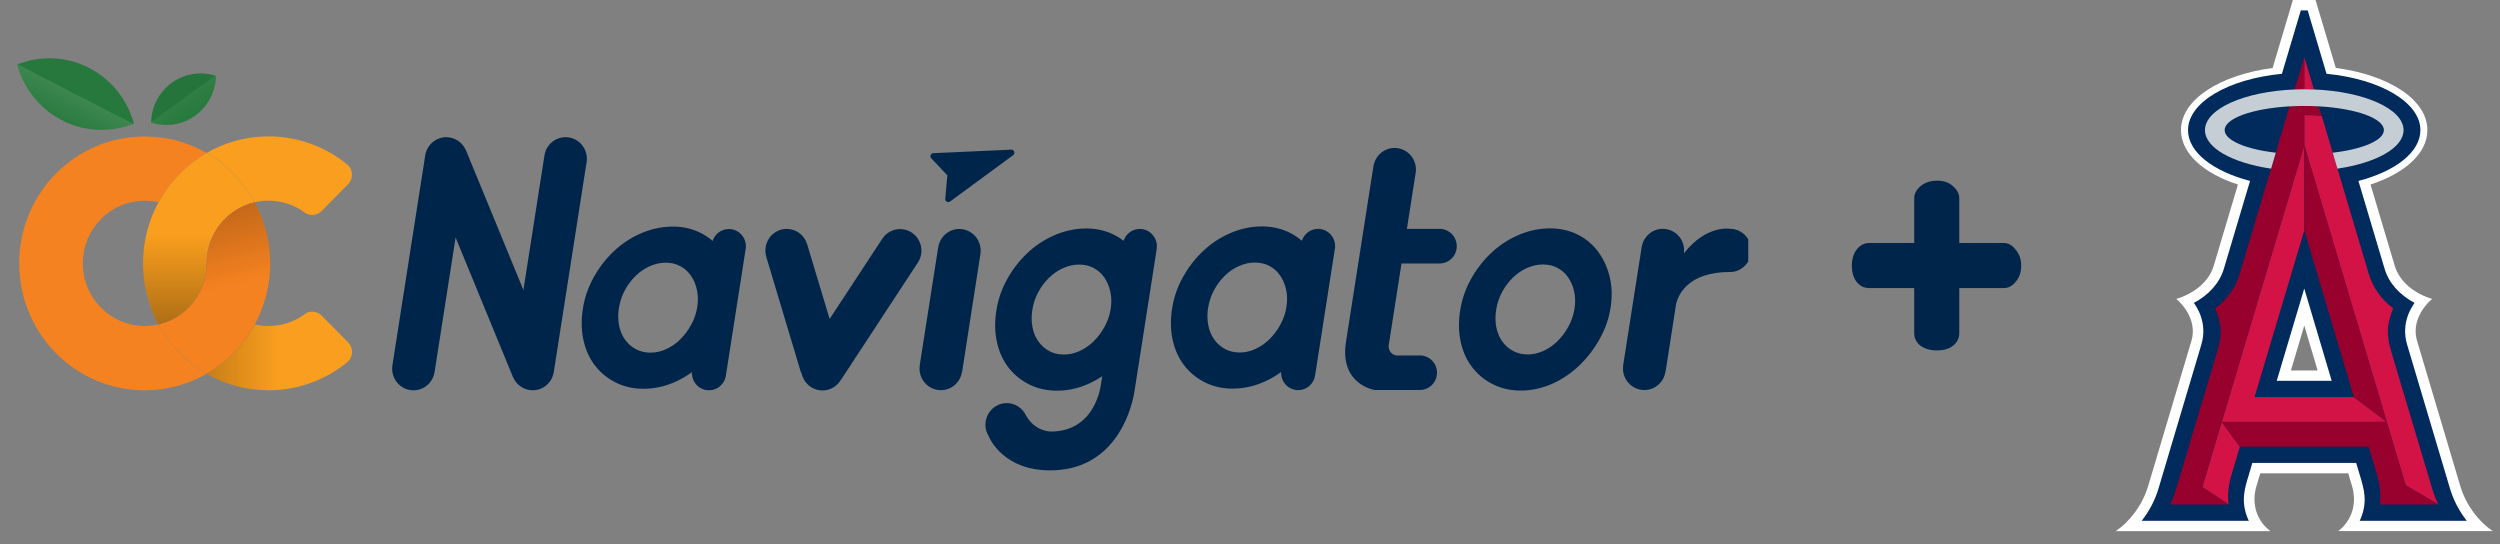
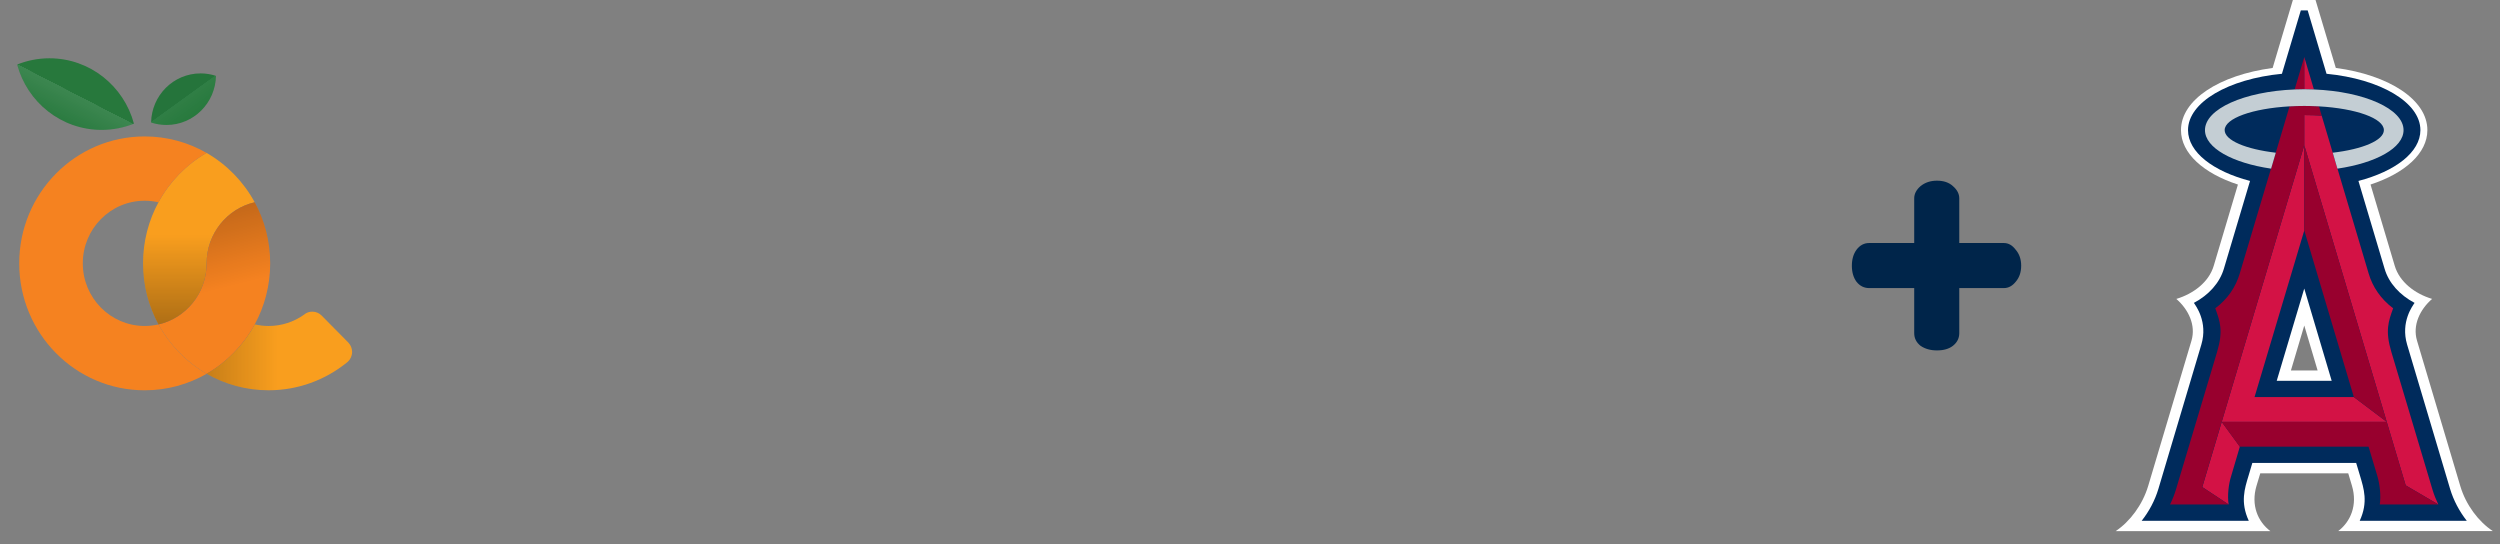
<svg xmlns="http://www.w3.org/2000/svg" width="193" height="42" viewBox="0 0 193 42" fill="none">
  <rect x="0" y="0" width="193" height="42" fill="#808080" stroke="none" />
  <g clip-path="url(#clip0_1495_5546)">
-     <path d="M73.136 13.535L72.974 15.347C72.966 15.439 73.012 15.528 73.092 15.572C73.096 15.574 73.098 15.576 73.102 15.579C73.18 15.617 73.272 15.611 73.341 15.56L78.216 11.978C78.297 11.916 78.331 11.808 78.297 11.71C78.264 11.613 78.17 11.549 78.069 11.553L72.051 11.825C71.961 11.829 71.879 11.886 71.846 11.971C71.812 12.056 71.831 12.154 71.894 12.222L73.136 13.535ZM123.297 19.328C122.861 18.772 122.316 18.346 121.659 18.044C121.003 17.745 120.275 17.607 119.476 17.633C118.677 17.658 117.892 17.845 117.123 18.189C116.353 18.535 115.663 19.001 115.055 19.591C114.444 20.181 113.933 20.856 113.519 21.618C113.106 22.38 112.836 23.19 112.712 24.049C112.586 24.909 112.611 25.719 112.787 26.479C112.964 27.239 113.278 27.896 113.733 28.452C114.188 29.008 114.744 29.435 115.401 29.736C116.057 30.038 116.785 30.173 117.584 30.148C118.383 30.122 119.157 29.938 119.908 29.592C120.659 29.248 121.338 28.779 121.949 28.191C122.557 27.602 123.079 26.918 123.511 26.137C123.943 25.359 124.222 24.54 124.348 23.678C124.474 22.819 124.438 22.019 124.243 21.276C124.048 20.533 123.734 19.884 123.297 19.328ZM121.546 23.873C121.466 24.351 121.309 24.803 121.072 25.229C120.835 25.656 120.554 26.029 120.229 26.348C119.904 26.666 119.543 26.914 119.149 27.092C118.754 27.273 118.35 27.362 117.936 27.362C117.521 27.362 117.148 27.273 116.812 27.094C116.477 26.916 116.196 26.668 115.969 26.35C115.743 26.031 115.589 25.66 115.51 25.231C115.43 24.805 115.43 24.353 115.51 23.875C115.589 23.398 115.74 22.95 115.967 22.534C116.194 22.116 116.47 21.749 116.795 21.431C117.121 21.113 117.486 20.864 117.89 20.686C118.295 20.508 118.704 20.417 119.119 20.417C119.535 20.417 119.908 20.506 120.244 20.684C120.579 20.862 120.856 21.11 121.072 21.429C121.288 21.747 121.441 22.114 121.531 22.532C121.62 22.948 121.626 23.396 121.546 23.873ZM101.753 17.669C101.168 17.669 100.673 18.055 100.501 18.588C100.182 18.31 99.823 18.078 99.421 17.894C98.764 17.595 98.036 17.457 97.237 17.482C96.438 17.508 95.654 17.694 94.884 18.038C94.114 18.384 93.424 18.851 92.816 19.441C92.205 20.03 91.694 20.705 91.281 21.467C90.867 22.229 90.597 23.039 90.473 23.899C90.347 24.758 90.372 25.569 90.549 26.328C90.725 27.088 91.039 27.746 91.494 28.302C91.95 28.858 92.505 29.284 93.162 29.585C93.818 29.887 94.546 30.023 95.345 29.997C96.144 29.972 96.918 29.787 97.669 29.441C98.106 29.242 98.517 29 98.905 28.718C98.903 28.741 98.903 28.762 98.903 28.786C98.903 29.522 99.494 30.118 100.222 30.118C100.868 30.118 101.405 29.647 101.518 29.027L103.039 19.292C103.06 19.199 103.07 19.103 103.07 19.003C103.072 18.267 102.481 17.669 101.753 17.669ZM99.309 23.725C99.23 24.202 99.072 24.654 98.835 25.081C98.598 25.509 98.317 25.881 97.992 26.199C97.667 26.517 97.306 26.765 96.912 26.944C96.518 27.124 96.113 27.213 95.7 27.213C95.284 27.213 94.911 27.124 94.576 26.946C94.24 26.768 93.959 26.519 93.732 26.201C93.506 25.883 93.353 25.511 93.273 25.083C93.193 24.656 93.193 24.204 93.273 23.727C93.353 23.25 93.504 22.802 93.73 22.386C93.957 21.968 94.234 21.601 94.559 21.282C94.884 20.964 95.249 20.716 95.654 20.538C96.058 20.359 96.467 20.268 96.881 20.268C97.296 20.268 97.669 20.357 98.005 20.535C98.34 20.714 98.617 20.962 98.833 21.28C99.049 21.599 99.202 21.966 99.293 22.384C99.383 22.8 99.387 23.247 99.309 23.725ZM133.545 17.662C133.545 17.662 131.727 17.34 129.997 19.561C130.007 19.485 130.013 19.409 130.013 19.332C130.013 18.411 129.275 17.667 128.365 17.667C127.545 17.667 126.867 18.273 126.741 19.065H126.737L125.303 28.23H125.309C125.3 28.3 125.294 28.372 125.294 28.446C125.294 29.367 126.032 30.112 126.943 30.112C127.769 30.112 128.451 29.496 128.57 28.694L128.581 28.697L129.395 23.466C129.55 22.802 130.273 20.998 133.55 20.998C133.785 20.998 133.969 20.962 134.114 20.898C134.745 20.665 135.198 20.052 135.196 19.332C135.194 18.407 134.456 17.66 133.545 17.662ZM111.143 17.669C111.126 17.669 111.112 17.671 111.095 17.671H108.613L109.276 13.429C109.283 13.393 109.289 13.357 109.293 13.321L109.297 13.289C109.306 13.223 109.31 13.155 109.31 13.088C109.31 12.167 108.572 11.422 107.661 11.422C106.86 11.422 106.193 12.001 106.044 12.769H106.04L103.907 26.411C103.406 29.704 106.13 30.108 106.13 30.108H109.645V30.105C110.361 30.091 110.935 29.501 110.935 28.773C110.935 28.045 110.361 27.455 109.645 27.44H109.633C109.629 27.44 109.622 27.44 109.618 27.44C109.614 27.44 109.608 27.44 109.603 27.44H107.921C107.911 27.44 107.9 27.445 107.89 27.445C107.51 27.445 107.202 27.133 107.202 26.748C107.202 26.71 107.206 26.674 107.212 26.638L107.215 26.621C107.215 26.617 107.217 26.611 107.217 26.604L108.196 20.342H111.147V20.34C111.873 20.338 112.462 19.742 112.462 19.008C112.462 18.265 111.871 17.667 111.143 17.669ZM87.99 17.673C87.407 17.673 86.914 18.057 86.74 18.588C86.471 18.38 86.175 18.201 85.852 18.053C85.196 17.754 84.468 17.616 83.669 17.641C82.87 17.667 82.085 17.853 81.316 18.197C80.546 18.543 79.856 19.01 79.248 19.6C78.637 20.19 78.126 20.864 77.712 21.626C77.299 22.388 77.029 23.198 76.905 24.058C76.779 24.917 76.804 25.728 76.98 26.488C77.156 27.247 77.471 27.905 77.926 28.461C78.381 29.017 78.937 29.443 79.594 29.745C80.25 30.046 80.978 30.182 81.777 30.156C82.576 30.131 83.35 29.946 84.101 29.6C84.445 29.441 84.776 29.257 85.091 29.047L84.98 29.755C84.98 29.755 84.565 33.312 81.137 33.314C81.137 33.314 79.917 33.339 79.216 32.085C78.954 31.517 78.383 31.122 77.723 31.122C76.813 31.122 76.076 31.869 76.076 32.79C76.076 33.11 76.166 33.409 76.322 33.664C76.429 33.923 77.515 36.314 81.075 36.312C85.865 36.31 87.293 32.058 87.587 30.171L89.282 19.328L89.273 19.326C89.298 19.224 89.311 19.118 89.311 19.008C89.307 18.269 88.717 17.673 87.99 17.673ZM85.739 23.882C85.659 24.359 85.502 24.811 85.265 25.238C85.028 25.666 84.747 26.038 84.422 26.356C84.097 26.674 83.736 26.922 83.342 27.101C82.948 27.281 82.543 27.37 82.129 27.37C81.714 27.37 81.341 27.281 81.005 27.103C80.67 26.925 80.389 26.676 80.162 26.358C79.936 26.04 79.782 25.669 79.703 25.24C79.623 24.813 79.623 24.361 79.703 23.884C79.78 23.407 79.933 22.959 80.16 22.543C80.386 22.125 80.663 21.758 80.989 21.439C81.314 21.121 81.678 20.873 82.083 20.695C82.488 20.516 82.897 20.425 83.31 20.425C83.726 20.425 84.099 20.514 84.434 20.692C84.77 20.871 85.047 21.119 85.263 21.437C85.479 21.756 85.632 22.123 85.722 22.541C85.812 22.957 85.819 23.404 85.739 23.882ZM74.059 17.677C73.239 17.677 72.561 18.284 72.435 19.076H72.431L70.996 28.24H71.003C70.994 28.31 70.988 28.382 70.988 28.457C70.988 29.378 71.726 30.122 72.637 30.122C73.463 30.122 74.145 29.507 74.264 28.705L74.275 28.707L75.695 19.574H75.692C75.703 19.498 75.709 19.422 75.709 19.345C75.705 18.422 74.967 17.677 74.059 17.677ZM71.013 19.982C71.357 19.129 70.952 18.157 70.109 17.809C69.35 17.497 68.496 17.798 68.083 18.484L68.079 18.482L64.048 24.622L62.303 18.827H62.301C62.278 18.755 62.25 18.683 62.217 18.613C61.82 17.785 60.834 17.44 60.014 17.841C59.278 18.203 58.93 19.046 59.157 19.816L59.152 19.818L61.816 28.697L61.822 28.694C61.845 28.762 61.871 28.83 61.902 28.896C61.902 28.898 61.904 28.898 61.904 28.9C62.032 29.388 62.378 29.813 62.875 30.018C63.641 30.335 64.501 30.025 64.91 29.327L64.918 29.331L70.912 20.19H70.91C70.948 20.122 70.984 20.054 71.013 19.982ZM56.266 17.681C55.681 17.681 55.186 18.068 55.014 18.6C54.695 18.322 54.337 18.091 53.934 17.906C53.278 17.607 52.55 17.469 51.751 17.495C50.952 17.52 50.167 17.707 49.397 18.051C48.628 18.397 47.938 18.863 47.329 19.453C46.719 20.043 46.207 20.718 45.794 21.48C45.381 22.241 45.11 23.052 44.986 23.912C44.861 24.771 44.886 25.581 45.062 26.341C45.238 27.101 45.553 27.759 46.008 28.314C46.463 28.87 47.019 29.297 47.675 29.598C48.332 29.9 49.06 30.035 49.859 30.01C50.658 29.985 51.432 29.8 52.183 29.454C52.619 29.255 53.03 29.013 53.418 28.73C53.416 28.754 53.416 28.775 53.416 28.798C53.416 29.535 54.007 30.131 54.735 30.131C55.381 30.131 55.918 29.66 56.031 29.04L57.552 19.305C57.573 19.211 57.584 19.116 57.584 19.016C57.584 18.278 56.994 17.679 56.266 17.681ZM53.823 23.735C53.743 24.213 53.586 24.665 53.349 25.091C53.112 25.52 52.831 25.891 52.506 26.21C52.181 26.528 51.82 26.776 51.425 26.954C51.031 27.135 50.626 27.224 50.213 27.224C49.798 27.224 49.425 27.135 49.089 26.956C48.753 26.778 48.472 26.53 48.246 26.212C48.019 25.893 47.866 25.522 47.786 25.093C47.707 24.667 47.707 24.215 47.786 23.738C47.866 23.26 48.017 22.812 48.244 22.396C48.47 21.978 48.747 21.611 49.072 21.293C49.397 20.975 49.762 20.727 50.167 20.548C50.572 20.37 50.981 20.279 51.394 20.279C51.809 20.279 52.183 20.368 52.518 20.546C52.854 20.724 53.131 20.973 53.347 21.291C53.563 21.609 53.716 21.976 53.806 22.394C53.896 22.81 53.9 23.258 53.823 23.735ZM45.291 12.483C45.412 11.587 44.804 10.753 43.917 10.611C43.03 10.469 42.197 11.072 42.038 11.963C42.035 11.973 42.033 11.986 42.031 11.997C42.029 12.008 42.029 12.02 42.027 12.031L40.408 22.388L35.957 11.566L35.953 11.568C35.731 11.078 35.278 10.705 34.711 10.613C33.824 10.471 32.991 11.074 32.832 11.965C32.83 11.976 32.828 11.988 32.826 11.999C32.824 12.01 32.824 12.022 32.822 12.033L30.288 28.24H30.29C30.17 29.136 30.779 29.968 31.666 30.11C32.553 30.252 33.386 29.649 33.543 28.76L33.547 28.739C33.547 28.733 33.549 28.728 33.549 28.724C33.549 28.718 33.551 28.713 33.551 28.707L35.173 18.337L39.613 29.136L39.619 29.134C39.837 29.634 40.294 30.016 40.869 30.108C41.756 30.25 42.589 29.647 42.746 28.758L42.751 28.737C42.751 28.73 42.753 28.726 42.753 28.722C42.753 28.716 42.755 28.711 42.755 28.705L45.291 12.483Z" fill="#00254A" />
    <path d="M11.665 9.459C12.038 9.582 12.436 9.648 12.852 9.648C14.939 9.648 16.633 7.957 16.673 5.856C16.298 5.735 15.899 5.667 15.486 5.667C13.399 5.667 11.704 7.358 11.665 9.459Z" fill="#27793D" />
    <path d="M1.322 4.982C2.1 7.889 4.724 10.028 7.845 10.028C8.726 10.028 9.567 9.856 10.339 9.546C9.561 6.639 6.935 4.5 3.816 4.5C2.935 4.5 2.094 4.672 1.322 4.982Z" fill="#27793D" />
    <path d="M15.947 11.804C14.387 12.701 13.099 14.023 12.235 15.615C11.476 17.013 11.043 18.622 11.043 20.33C11.043 22.038 11.478 23.646 12.237 25.045C14.364 24.554 15.951 22.63 15.949 20.33C15.949 18.029 17.535 16.105 19.662 15.615C18.798 14.023 17.508 12.701 15.947 11.804Z" fill="#F99E1E" />
    <path d="M26.894 26.449L24.841 24.372L24.82 24.351C24.635 24.17 24.386 24.06 24.111 24.06C23.92 24.06 23.739 24.113 23.588 24.206C23.54 24.236 23.492 24.27 23.45 24.308C22.678 24.849 21.743 25.166 20.734 25.166C20.367 25.166 20.01 25.123 19.669 25.044C18.804 26.636 17.514 27.96 15.956 28.855C17.366 29.666 18.997 30.129 20.736 30.129C23.01 30.129 25.099 29.335 26.751 28.009C26.787 27.983 26.823 27.956 26.854 27.924C27.058 27.735 27.183 27.466 27.183 27.164C27.179 26.886 27.07 26.636 26.894 26.449Z" fill="#F99E1E" />
-     <path d="M26.814 12.703C26.802 12.693 26.789 12.684 26.779 12.674C25.12 11.331 23.018 10.528 20.728 10.528C18.989 10.528 17.359 10.993 15.948 11.804C17.508 12.699 18.798 14.021 19.662 15.615C20.004 15.536 20.361 15.494 20.728 15.494C21.747 15.494 22.691 15.816 23.467 16.366C23.498 16.391 23.53 16.415 23.564 16.436C23.721 16.538 23.91 16.597 24.109 16.597C24.375 16.597 24.619 16.493 24.799 16.323L24.858 16.262L26.882 14.212C27.062 14.025 27.173 13.771 27.173 13.491C27.175 13.175 27.035 12.892 26.814 12.703Z" fill="#F99E1E" />
    <path d="M19.664 15.615C17.537 16.105 15.95 18.029 15.952 20.33C15.952 22.63 14.366 24.554 12.239 25.044C13.105 26.636 14.395 27.958 15.954 28.855C17.514 27.958 18.802 26.636 19.666 25.044C20.425 23.646 20.858 22.038 20.858 20.33C20.858 18.621 20.423 17.013 19.664 15.615Z" fill="#F58220" />
    <path d="M12.237 25.044C11.895 25.123 11.539 25.165 11.172 25.165C8.531 25.165 6.392 23.001 6.392 20.332C6.392 17.66 8.531 15.496 11.17 15.496C11.537 15.496 11.893 15.538 12.235 15.617C13.099 14.025 14.389 12.701 15.948 11.806C14.538 10.995 12.906 10.533 11.168 10.533C5.819 10.533 1.482 14.921 1.484 20.334C1.486 25.747 5.823 30.133 11.172 30.131C12.911 30.131 14.54 29.666 15.952 28.855C14.391 27.958 13.104 26.636 12.237 25.044Z" fill="#F58220" />
    <path d="M11.665 9.459C12.038 9.582 12.436 9.648 12.852 9.648C14.939 9.648 16.633 7.957 16.673 5.856C16.298 5.735 15.899 5.667 15.486 5.667C13.399 5.667 11.704 7.358 11.665 9.459Z" fill="url(#paint0_linear_1495_5546)" />
    <path d="M1.322 4.982C2.1 7.889 4.724 10.028 7.845 10.028C8.726 10.028 9.567 9.856 10.339 9.546C9.561 6.639 6.935 4.5 3.816 4.5C2.935 4.5 2.094 4.672 1.322 4.982Z" fill="url(#paint1_linear_1495_5546)" />
    <path d="M15.947 11.804C14.387 12.701 13.099 14.023 12.235 15.615C11.476 17.013 11.043 18.622 11.043 20.33C11.043 22.038 11.478 23.646 12.237 25.045C14.364 24.554 15.951 22.63 15.949 20.33C15.949 18.029 17.535 16.105 19.662 15.615C18.798 14.023 17.508 12.701 15.947 11.804Z" fill="url(#paint2_linear_1495_5546)" />
    <path d="M26.894 26.449L24.841 24.372L24.82 24.351C24.635 24.17 24.386 24.06 24.111 24.06C23.92 24.06 23.739 24.113 23.588 24.206C23.54 24.236 23.492 24.27 23.45 24.308C22.678 24.849 21.743 25.166 20.734 25.166C20.367 25.166 20.01 25.123 19.669 25.044C18.804 26.636 17.514 27.96 15.956 28.855C17.366 29.666 18.997 30.129 20.736 30.129C23.01 30.129 25.099 29.335 26.751 28.009C26.787 27.983 26.823 27.956 26.854 27.924C27.058 27.735 27.183 27.466 27.183 27.164C27.179 26.886 27.07 26.636 26.894 26.449Z" fill="url(#paint3_linear_1495_5546)" />
    <path d="M19.664 15.615C17.537 16.105 15.95 18.029 15.952 20.33C15.952 22.63 14.366 24.554 12.239 25.044C13.105 26.636 14.395 27.958 15.954 28.855C17.514 27.958 18.802 26.636 19.666 25.044C20.425 23.646 20.858 22.038 20.858 20.33C20.858 18.621 20.423 17.013 19.664 15.615Z" fill="url(#paint4_linear_1495_5546)" />
  </g>
  <path d="M149.532 27.052C149.034 27.052 148.611 26.933 148.264 26.694C147.939 26.434 147.777 26.109 147.777 25.719V22.24H144.297C143.907 22.24 143.582 22.077 143.322 21.752C143.084 21.427 142.964 21.015 142.964 20.516C142.964 20.018 143.084 19.606 143.322 19.281C143.582 18.934 143.907 18.761 144.297 18.761H147.777V15.314C147.777 14.967 147.939 14.653 148.264 14.371C148.611 14.089 149.034 13.948 149.532 13.948C150.053 13.948 150.464 14.089 150.768 14.371C151.093 14.653 151.256 14.967 151.256 15.314V18.761H154.702C155.049 18.761 155.353 18.934 155.613 19.281C155.894 19.606 156.035 20.018 156.035 20.516C156.035 21.015 155.894 21.427 155.613 21.752C155.353 22.077 155.049 22.24 154.702 22.24H151.256V25.719C151.256 26.109 151.093 26.434 150.768 26.694C150.464 26.933 150.053 27.052 149.532 27.052Z" fill="#00254A" />
  <path d="M180.505 41H192.445C191.343 40.266 190.365 38.984 189.931 37.512L186.595 26.305C186.234 25.099 186.821 23.891 187.758 23.076C186.427 22.675 185.245 21.772 184.874 20.521L183.005 14.246C185.662 13.375 187.394 11.835 187.394 10.043C187.394 7.705 184.438 5.792 180.324 5.244L178.759 0H177.01L175.448 5.247C171.331 5.795 168.372 7.707 168.372 10.045C168.372 11.836 170.107 13.377 172.768 14.248L170.899 20.523C170.528 21.772 169.344 22.675 168.013 23.077C168.949 23.892 169.539 25.101 169.18 26.307L165.841 37.513C165.398 38.984 164.43 40.266 163.331 41.002H175.273C174.295 40.268 173.762 38.986 174.201 37.513L174.493 36.539H181.283L181.574 37.513C182.011 38.984 181.477 40.266 180.505 41.002V41ZM176.859 28.598L177.89 25.13L178.919 28.598H176.859Z" fill="white" />
  <path d="M190.435 40.205C189.865 39.479 189.412 38.63 189.146 37.74L185.83 26.605C185.304 24.838 186.277 23.583 186.405 23.383C185.253 22.773 184.41 21.844 184.089 20.742L182.071 13.968C184.917 13.226 186.855 11.75 186.855 10.047C186.855 7.893 183.738 6.095 179.608 5.696L178.152 0.801H177.623L176.165 5.696C172.036 6.093 168.915 7.893 168.915 10.047C168.915 11.75 170.857 13.227 173.703 13.968L171.685 20.742C171.359 21.842 170.519 22.773 169.367 23.383C169.497 23.583 170.47 24.838 169.943 26.605L166.629 37.74C166.363 38.63 165.911 39.479 165.337 40.205H173.605C172.938 38.763 173.289 37.714 173.588 36.724L173.881 35.738H181.896L182.192 36.724C182.485 37.714 182.837 38.763 182.17 40.205H190.438H190.435ZM175.763 29.398L177.888 22.275L180.006 29.398H175.763Z" fill="#002B5C" />
  <path d="M180.086 11.789L179.02 8.211L179.23 8.924C178.796 8.901 178.345 8.883 177.888 8.883V11.205L184.257 32.569L185.719 37.471L188.237 38.945C188.059 38.571 187.903 38.189 187.785 37.793L184.615 27.177C184.118 25.518 184.39 24.802 184.751 23.801C183.798 23.085 183.165 22.155 182.857 21.105L180.452 13.019C180.452 13.019 180.448 13.021 180.447 13.021L180.086 11.789Z" fill="#D31245" />
  <path d="M178.634 6.907L177.89 4.406V6.89C178.142 6.89 178.39 6.897 178.634 6.907Z" fill="#D31245" />
  <path d="M170.016 37.601L172.051 38.945C171.943 38.276 172.044 37.393 172.241 36.768L172.916 34.482L171.517 32.569L170.018 37.601H170.016Z" fill="#D31245" />
  <path d="M174.051 30.652L177.89 17.789V11.207L171.516 32.569H184.257L181.717 30.652H174.051Z" fill="#D31245" />
  <path d="M177.89 17.789L181.717 30.652L184.257 32.569L177.89 11.207V17.789Z" fill="#98002E" />
  <path d="M188.237 38.945L185.719 37.471L184.257 32.569H171.516L177.89 11.205V8.883C178.347 8.883 178.796 8.901 179.231 8.924L179.022 8.211C178.965 8.208 178.909 8.205 178.851 8.203C178.537 8.189 178.217 8.179 177.89 8.179C177.501 8.179 177.122 8.192 176.753 8.211L175.689 11.789L175.325 13.021C175.325 13.021 175.323 13.021 175.321 13.019L172.912 21.105C172.603 22.155 171.976 23.085 171.02 23.801C171.379 24.802 171.655 25.519 171.157 27.177L167.983 37.793C167.865 38.189 167.712 38.571 167.527 38.945H172.046L170.011 37.601L171.511 32.569L172.909 34.482H182.852L183.537 36.768C183.719 37.393 183.823 38.276 183.719 38.945H188.232H188.237Z" fill="#98002E" />
-   <path d="M177.89 4.406L177.145 6.907C177.391 6.897 177.639 6.89 177.89 6.89V4.406Z" fill="#98002E" />
+   <path d="M177.89 4.406L177.145 6.907C177.391 6.897 177.639 6.89 177.89 6.89V4.406" fill="#98002E" />
  <path d="M175.689 11.789C173.381 11.519 171.744 10.837 171.744 10.045C171.744 9.132 173.902 8.374 176.753 8.211C177.122 8.192 177.501 8.179 177.89 8.179C178.218 8.179 178.538 8.19 178.851 8.203C178.907 8.205 178.964 8.208 179.022 8.211C181.875 8.372 184.035 9.131 184.035 10.045C184.035 10.837 182.394 11.519 180.088 11.789H180.086L180.447 13.021L180.452 13.019C183.425 12.583 185.554 11.421 185.554 10.045C185.554 8.408 182.517 7.059 178.635 6.907C178.389 6.897 178.141 6.89 177.89 6.89C177.639 6.89 177.39 6.897 177.145 6.907C173.255 7.061 170.224 8.408 170.224 10.045C170.224 11.421 172.35 12.583 175.325 13.019C175.325 13.021 175.325 13.021 175.328 13.021L175.692 11.789H175.689Z" fill="#C4CED4" />
  <defs>
    <linearGradient id="paint0_linear_1495_5546" x1="13.269" y1="6.384" x2="15.095" y2="8.913" gradientUnits="userSpaceOnUse">
      <stop offset="0.48" stop-opacity="0.04" />
      <stop offset="0.491" stop-color="white" stop-opacity="0.04" />
      <stop offset="1" stop-color="white" stop-opacity="0" />
    </linearGradient>
    <linearGradient id="paint1_linear_1495_5546" x1="6.783" y1="4.944" x2="4.504" y2="9.368" gradientUnits="userSpaceOnUse">
      <stop offset="0.501" stop-opacity="0.01" />
      <stop offset="0.504" stop-color="white" stop-opacity="0.1" />
      <stop offset="1" stop-color="white" stop-opacity="0.01" />
    </linearGradient>
    <linearGradient id="paint2_linear_1495_5546" x1="15.354" y1="25.045" x2="15.351" y2="11.805" gradientUnits="userSpaceOnUse">
      <stop offset="6.49098e-08" stop-opacity="0.3" />
      <stop offset="0.522" stop-opacity="0" />
    </linearGradient>
    <linearGradient id="paint3_linear_1495_5546" x1="15.952" y1="27.096" x2="27.18" y2="27.093" gradientUnits="userSpaceOnUse">
      <stop stop-opacity="0.2" />
      <stop offset="0.49" stop-opacity="0" />
    </linearGradient>
    <linearGradient id="paint4_linear_1495_5546" x1="15.228" y1="16.733" x2="18.148" y2="28.301" gradientUnits="userSpaceOnUse">
      <stop stop-opacity="0.2" />
      <stop offset="0.49" stop-opacity="0" />
    </linearGradient>
    <clipPath id="clip0_1495_5546">
      <rect width="134" height="32" fill="white" transform="translate(0.964 4.5)" />
    </clipPath>
  </defs>
</svg>